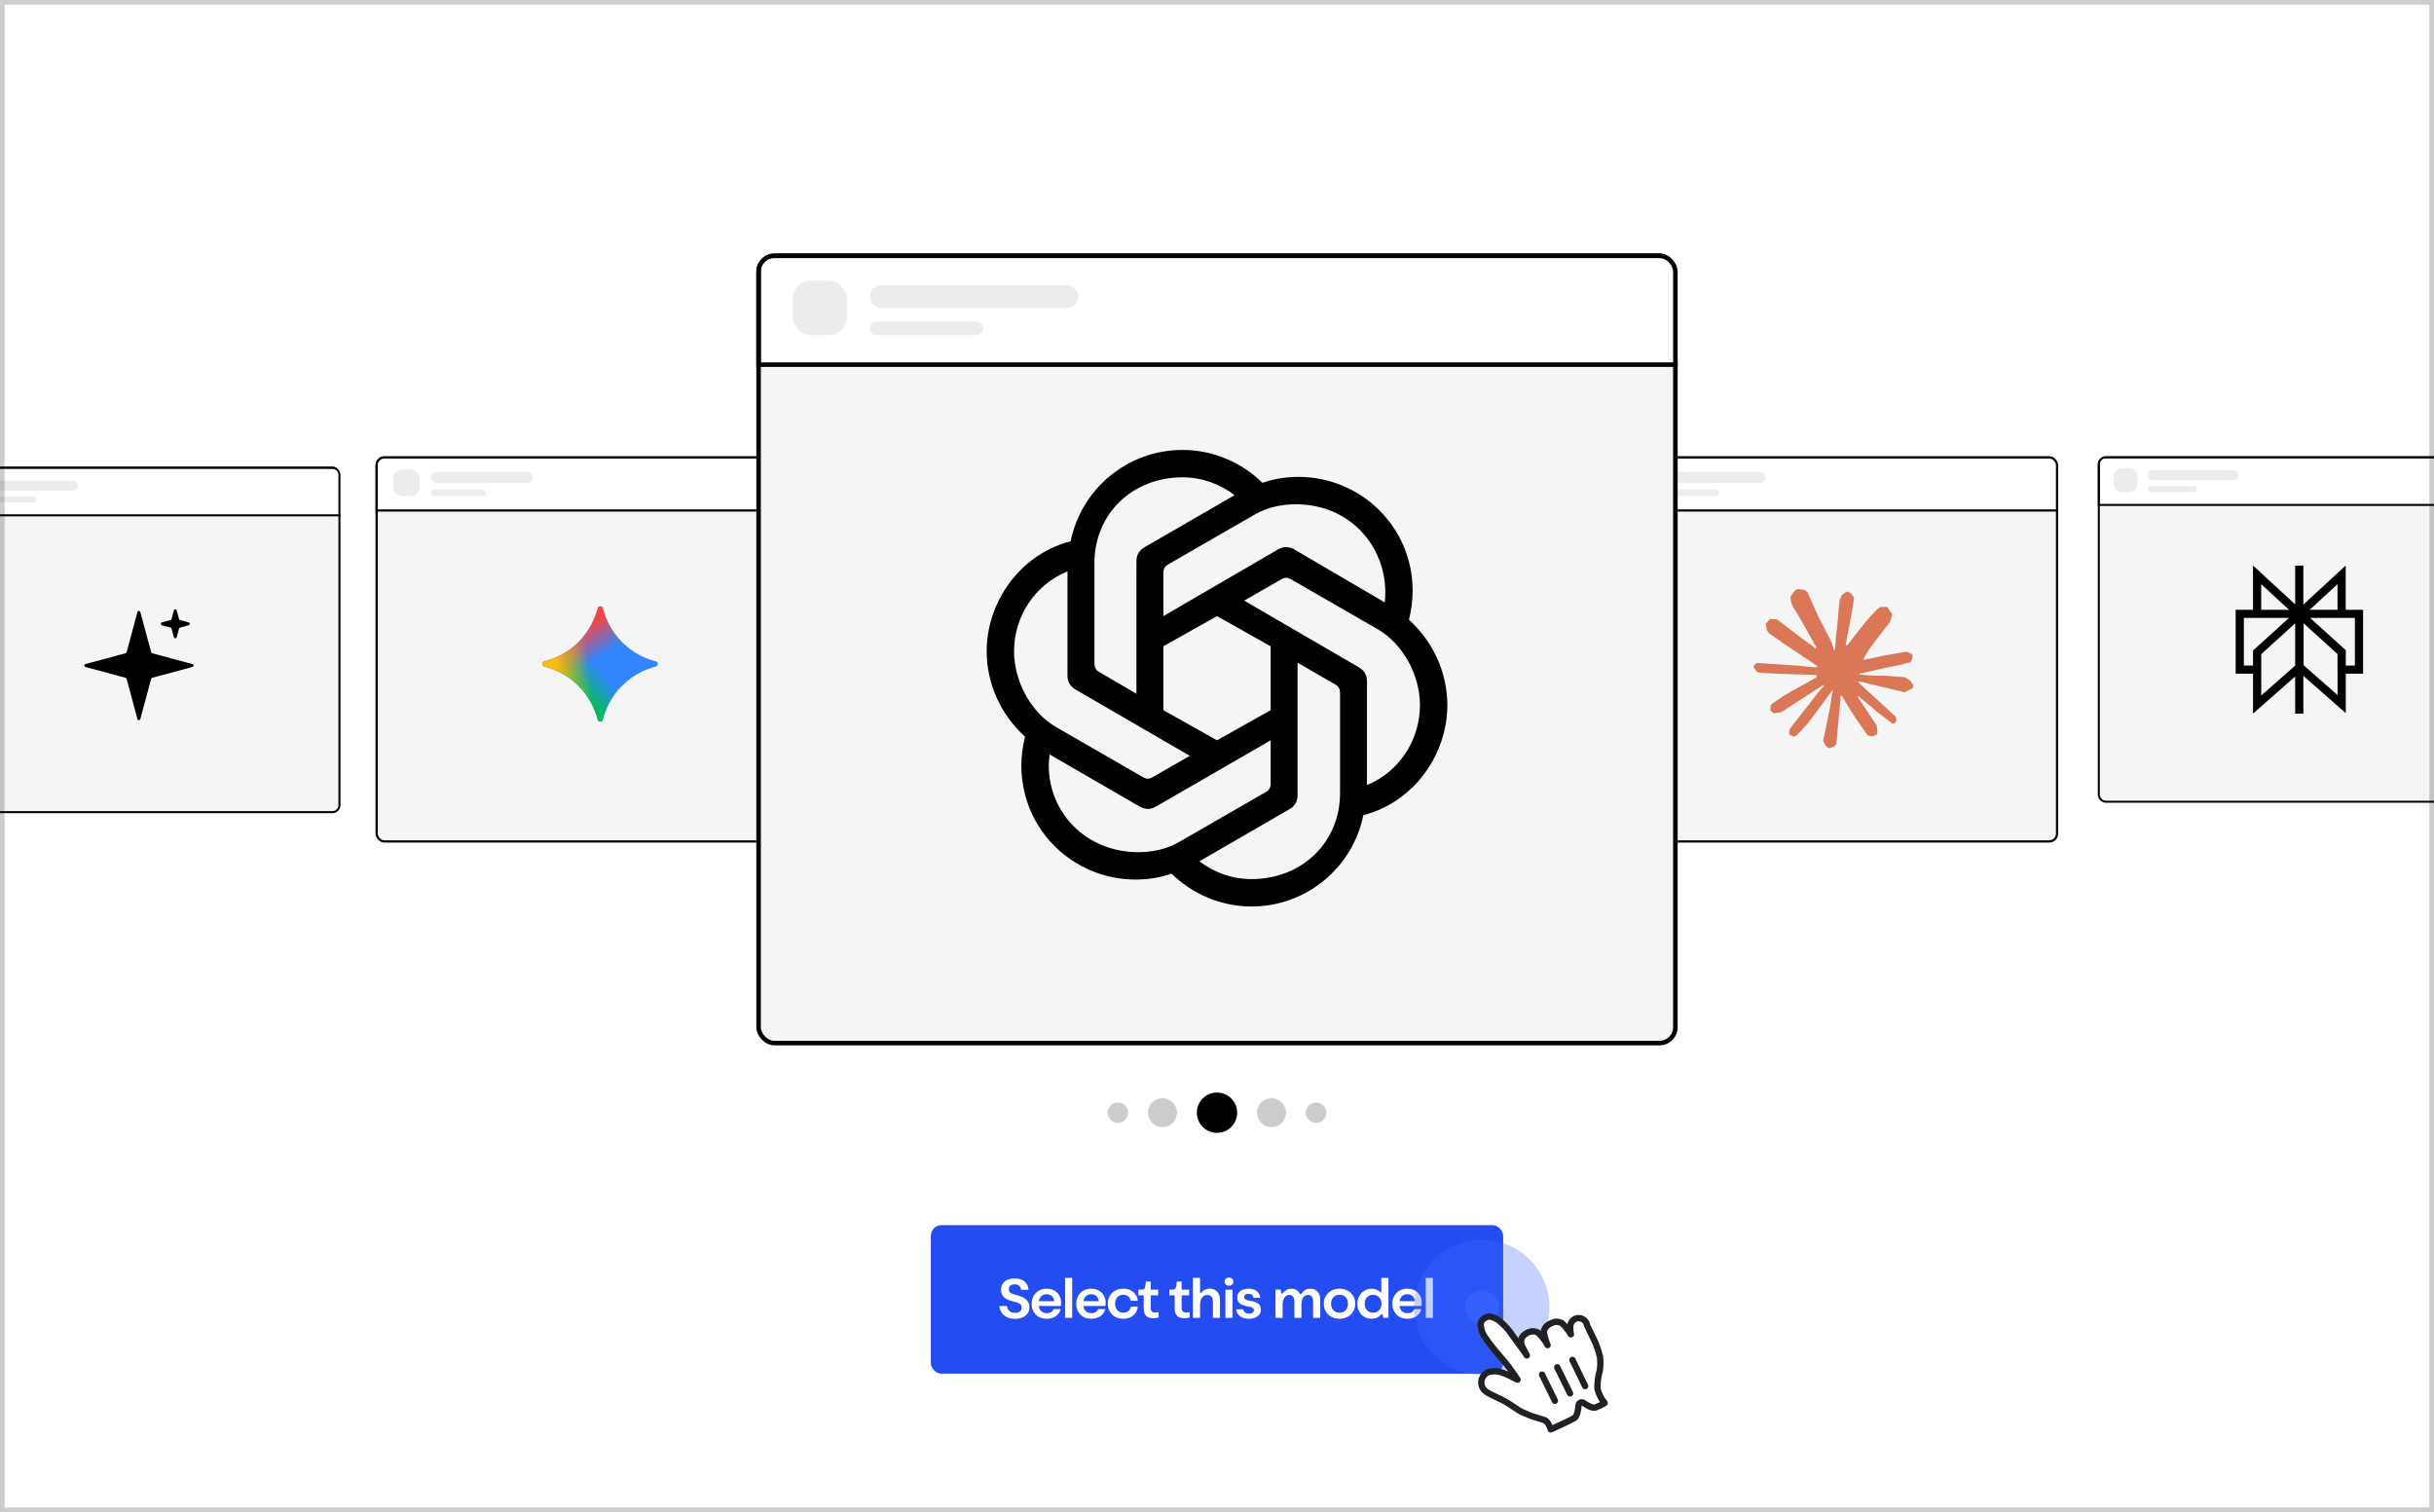
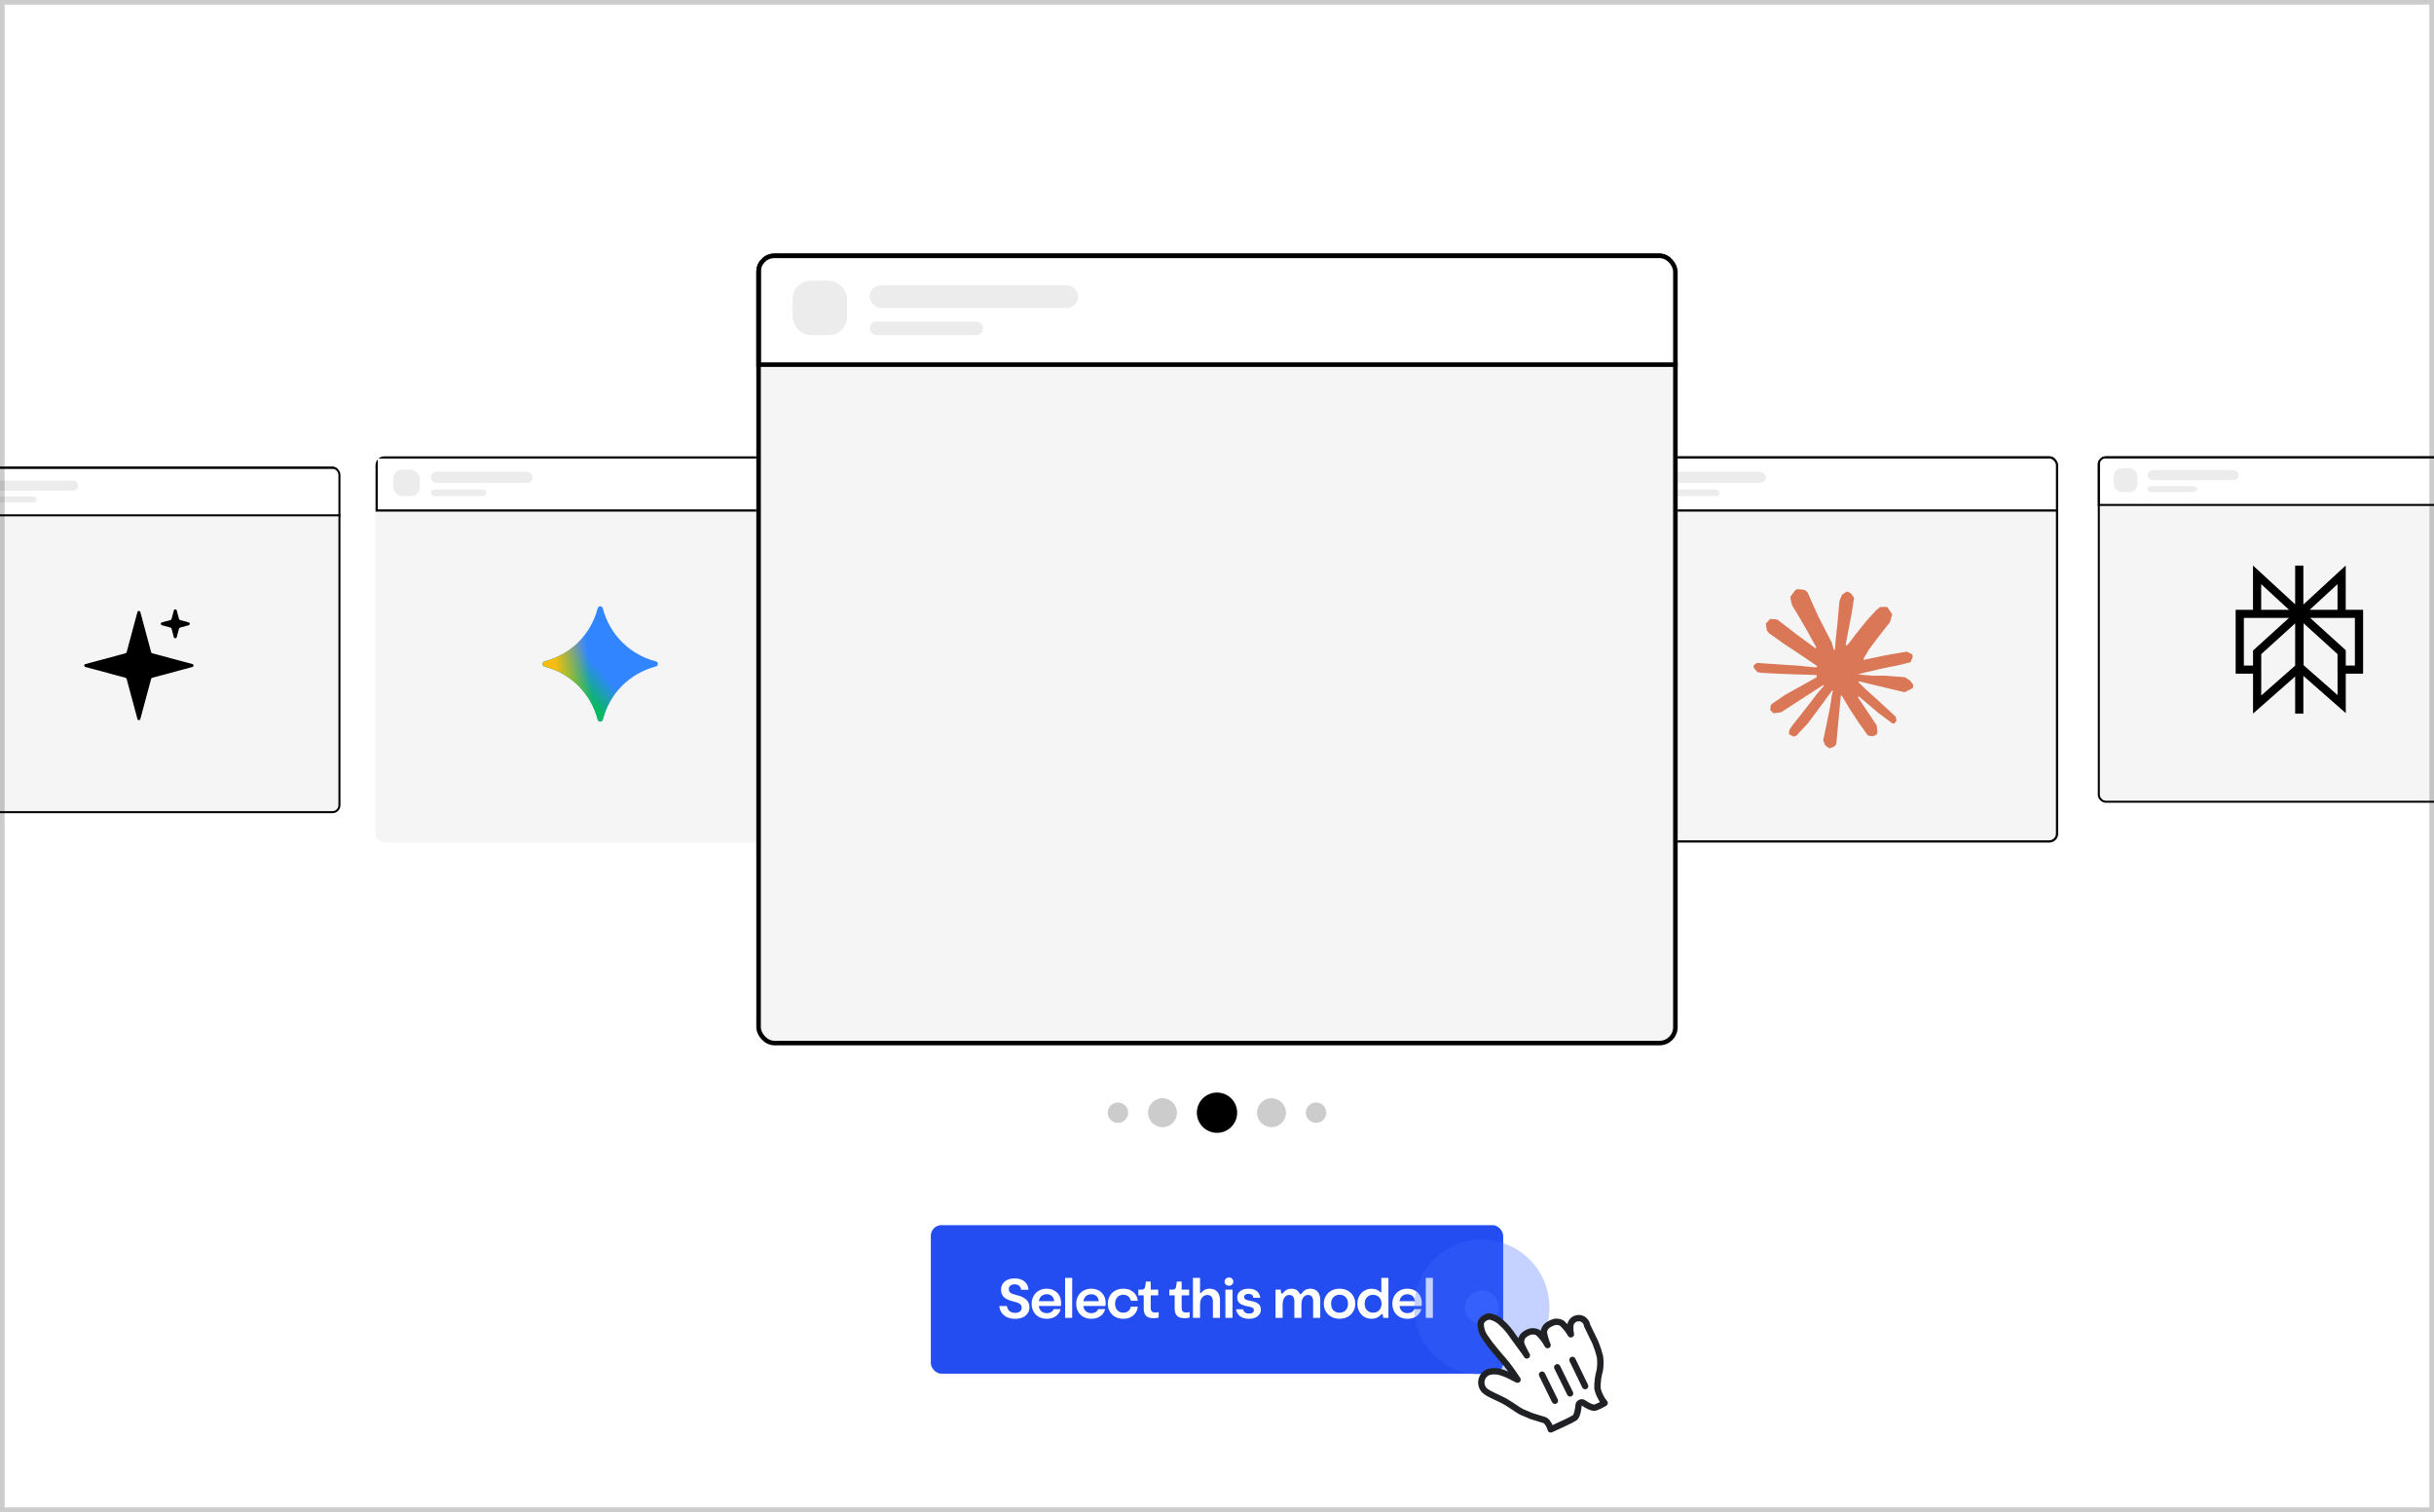
<svg xmlns="http://www.w3.org/2000/svg" width="528" height="328" viewBox="0 0 528 328" fill="none">
  <g clip-path="url(#clip0_1022_1838)">
    <rect width="528" height="328" fill="white" />
    <g clip-path="url(#clip1_1022_1838)">
      <rect x="348.98" y="98.99" width="97.488" height="83.779" rx="1.919" fill="#F5F5F5" />
      <rect x="349.22" y="99.23" width="134.333" height="11.514" fill="white" />
      <rect x="349.22" y="99.23" width="134.333" height="11.514" stroke="black" stroke-width="0.48" />
      <rect opacity="0.2" x="352.816" y="101.867" width="5.757" height="5.757" rx="1.919" fill="#3F3F42" fill-opacity="0.5" />
      <rect opacity="0.2" x="360.977" y="102.348" width="22.069" height="2.399" rx="1.199" fill="#3F3F42" fill-opacity="0.5" />
      <rect opacity="0.2" x="360.977" y="106.186" width="11.994" height="1.439" rx="0.72" fill="#3F3F42" fill-opacity="0.5" />
      <path d="M387.197 150.765L394.014 146.953L394.128 146.621L394.014 146.437H393.681L392.54 146.367L388.645 146.262L385.267 146.122L381.995 145.948L381.17 145.773L380.398 144.758L380.477 144.251L381.17 143.788L382.162 143.875L384.355 144.024L387.645 144.251L390.031 144.391L393.566 144.758H394.128L394.207 144.531L394.014 144.391L393.865 144.251L390.461 141.952L386.776 139.521L384.846 138.122L383.802 137.414L383.276 136.749L383.048 135.298L383.995 134.257L385.267 134.345L385.592 134.432L386.882 135.42L389.636 137.545L393.233 140.186L393.759 140.623L393.97 140.474L393.996 140.369L393.759 139.976L391.803 136.452L389.715 132.867L388.785 131.381L388.54 130.489C388.452 130.122 388.39 129.816 388.39 129.44L389.47 127.979L390.066 127.787L391.505 127.979L392.11 128.504L393.005 130.541L394.453 133.75L396.698 138.113L397.356 139.407L397.707 140.605L397.839 140.972H398.067V140.763L398.251 138.306L398.593 135.289L398.927 131.407L399.041 130.314L399.585 129.002L400.664 128.294L401.506 128.696L402.199 129.684L402.102 130.323L401.69 132.99L400.883 137.169L400.357 139.967H400.664L401.015 139.617L402.436 137.737L404.822 134.764L405.875 133.584L407.103 132.281L407.893 131.661H409.384L410.48 133.287L409.989 134.966L408.454 136.907L407.182 138.55L405.357 140.999L404.217 142.957L404.322 143.115L404.594 143.088L408.717 142.214L410.945 141.812L413.604 141.357L414.806 141.917L414.937 142.485L414.463 143.648L411.621 144.347L408.287 145.012L403.322 146.184L403.26 146.227L403.331 146.315L405.568 146.525L406.524 146.577H408.866L413.226 146.901L414.367 147.653L415.051 148.571L414.937 149.27L413.183 150.162L410.814 149.602L405.287 148.291L403.392 147.819H403.129V147.976L404.708 149.515L407.603 152.121L411.226 155.478L411.41 156.309L410.945 156.964L410.454 156.895L407.27 154.508L406.041 153.432L403.26 151.098H403.076V151.342L403.717 152.278L407.103 157.349L407.278 158.906L407.033 159.413L406.155 159.719L405.19 159.544L403.208 156.772L401.164 153.651L399.514 150.853L399.313 150.966L398.339 161.415L397.883 161.948L396.83 162.351L395.953 161.686L395.488 160.611L395.953 158.486L396.514 155.714L396.97 153.511L397.383 150.774L397.628 149.865L397.611 149.803L397.409 149.83L395.339 152.663L392.189 156.903L389.698 159.561L389.101 159.797L388.066 159.264L388.162 158.311L388.741 157.463L392.189 153.091L394.268 150.381L395.611 148.815L395.602 148.588H395.523L386.364 154.516L384.732 154.726L384.03 154.07L384.118 152.995L384.451 152.645L387.206 150.757L387.197 150.765Z" fill="#D97757" />
    </g>
    <rect x="349.22" y="99.23" width="97.008" height="83.299" rx="1.679" stroke="black" stroke-width="0.48" />
    <g clip-path="url(#clip2_1022_1838)">
      <rect x="455.074" y="98.99" width="87.441" height="75.144" rx="1.721" fill="#F5F5F5" />
      <path fill-rule="evenodd" clip-rule="evenodd" d="M488.735 122.674L497.881 131.101V131.099V122.693H499.662V131.139L508.849 122.674V132.282H512.621V146.141H508.861V154.697L499.662 146.615V154.79H497.881V146.748L488.745 154.795V146.141H484.973V132.282H488.735V122.674ZM496.539 134.041H486.753V144.383H488.743V141.12L496.539 134.041ZM490.525 141.901V150.871L497.881 144.392V135.22L490.525 141.901ZM499.713 144.306V135.211L507.071 141.893V146.141H507.08V150.779L499.713 144.306ZM508.861 144.383H510.841V134.041H501.128L508.861 141.047V144.383ZM507.069 132.282V126.719L501.031 132.282H507.069ZM496.553 132.282H490.515V126.719L496.553 132.282Z" fill="black" />
      <rect x="455.289" y="99.205" width="120.488" height="10.328" fill="white" />
      <rect x="455.289" y="99.205" width="120.488" height="10.328" stroke="black" stroke-width="0.43" />
      <rect opacity="0.2" x="458.52" y="101.57" width="5.164" height="5.164" rx="1.721" fill="#3F3F42" fill-opacity="0.5" />
      <rect opacity="0.2" x="465.836" y="102.002" width="19.794" height="2.152" rx="1.076" fill="#3F3F42" fill-opacity="0.5" />
      <rect opacity="0.2" x="465.836" y="105.443" width="10.758" height="1.291" rx="0.645" fill="#3F3F42" fill-opacity="0.5" />
    </g>
    <rect x="455.289" y="99.205" width="87.01" height="74.714" rx="1.506" stroke="black" stroke-width="0.43" />
    <g clip-path="url(#clip3_1022_1838)">
      <rect x="-13.594" y="101.246" width="87.441" height="75.144" rx="1.721" fill="#F5F5F5" />
      <rect x="-13.379" y="101.461" width="120.488" height="10.328" fill="white" />
      <rect x="-13.379" y="101.461" width="120.488" height="10.328" stroke="black" stroke-width="0.43" />
      <rect opacity="0.2" x="-2.832" y="104.26" width="19.794" height="2.152" rx="1.076" fill="#3F3F42" fill-opacity="0.5" />
      <rect opacity="0.2" x="-2.832" y="107.701" width="10.758" height="1.291" rx="0.645" fill="#3F3F42" fill-opacity="0.5" />
      <path d="M29.817 132.759C29.903 132.441 30.355 132.441 30.441 132.759L32.789 141.483C32.819 141.594 32.906 141.681 33.017 141.711L41.741 144.059C42.059 144.145 42.059 144.597 41.741 144.683L33.017 147.032C32.906 147.062 32.819 147.148 32.789 147.26L30.441 155.983C30.355 156.302 29.903 156.302 29.817 155.983L27.468 147.26C27.439 147.148 27.352 147.062 27.241 147.032L18.517 144.683C18.199 144.597 18.199 144.145 18.517 144.059L27.241 141.711C27.352 141.681 27.439 141.594 27.468 141.483L29.817 132.759Z" fill="black" />
      <path d="M37.713 132.418C37.798 132.099 38.251 132.099 38.336 132.418L38.837 134.279C38.867 134.39 38.954 134.477 39.065 134.507L40.926 135.008C41.245 135.093 41.245 135.545 40.926 135.631L39.065 136.132C38.954 136.162 38.867 136.249 38.837 136.36L38.336 138.221C38.251 138.54 37.798 138.54 37.713 138.221L37.212 136.36C37.182 136.249 37.095 136.162 36.984 136.132L35.123 135.631C34.804 135.545 34.804 135.093 35.123 135.008L36.984 134.507C37.095 134.477 37.182 134.39 37.212 134.279L37.713 132.418Z" fill="black" />
    </g>
    <rect x="-13.379" y="101.461" width="87.01" height="74.714" rx="1.506" stroke="black" stroke-width="0.43" />
    <g clip-path="url(#clip4_1022_1838)">
      <rect x="81.465" y="98.99" width="97.488" height="83.779" rx="1.919" fill="#F5F5F5" />
      <rect x="81.705" y="99.23" width="134.333" height="11.514" fill="white" />
      <rect x="81.705" y="99.23" width="134.333" height="11.514" stroke="black" stroke-width="0.48" />
      <rect opacity="0.2" x="85.301" y="101.867" width="5.757" height="5.757" rx="1.919" fill="#3F3F42" fill-opacity="0.5" />
      <rect opacity="0.2" x="93.461" y="102.348" width="22.069" height="2.399" rx="1.199" fill="#3F3F42" fill-opacity="0.5" />
      <rect opacity="0.2" x="93.461" y="106.186" width="11.994" height="1.439" rx="0.72" fill="#3F3F42" fill-opacity="0.5" />
      <path d="M140.005 142.702C138.116 141.898 136.399 140.74 134.946 139.29C132.922 137.262 131.478 134.729 130.764 131.954C130.733 131.831 130.661 131.722 130.561 131.644C130.461 131.566 130.337 131.523 130.21 131.523C130.083 131.523 129.959 131.566 129.859 131.644C129.759 131.722 129.687 131.831 129.656 131.954C128.94 134.729 127.496 137.261 125.473 139.29C124.02 140.739 122.302 141.897 120.414 142.702C119.675 143.02 118.915 143.276 118.138 143.472C118.014 143.503 117.903 143.574 117.825 143.675C117.746 143.775 117.703 143.899 117.703 144.027C117.703 144.154 117.746 144.278 117.825 144.379C117.903 144.479 118.014 144.551 118.138 144.581C118.915 144.777 119.673 145.032 120.414 145.351C122.302 146.155 124.02 147.313 125.473 148.763C127.497 150.791 128.942 153.324 129.656 156.099C129.686 156.223 129.757 156.333 129.858 156.412C129.958 156.491 130.082 156.534 130.21 156.534C130.338 156.534 130.462 156.491 130.562 156.412C130.663 156.333 130.734 156.223 130.764 156.099C130.96 155.32 131.216 154.563 131.534 153.822C132.338 151.933 133.496 150.216 134.946 148.763C136.974 146.739 139.507 145.295 142.282 144.581C142.406 144.55 142.515 144.478 142.593 144.378C142.671 144.277 142.713 144.154 142.713 144.027C142.713 143.9 142.671 143.776 142.593 143.676C142.515 143.575 142.406 143.504 142.282 143.472C141.504 143.277 140.742 143.019 140.005 142.702Z" fill="#3186FF" />
      <path d="M140.005 142.702C138.116 141.898 136.399 140.74 134.946 139.29C132.922 137.262 131.478 134.729 130.764 131.954C130.733 131.831 130.661 131.722 130.561 131.644C130.461 131.566 130.337 131.523 130.21 131.523C130.083 131.523 129.959 131.566 129.859 131.644C129.759 131.722 129.687 131.831 129.656 131.954C128.94 134.729 127.496 137.261 125.473 139.29C124.02 140.739 122.302 141.897 120.414 142.702C119.675 143.02 118.915 143.276 118.138 143.472C118.014 143.503 117.903 143.574 117.825 143.675C117.746 143.775 117.703 143.899 117.703 144.027C117.703 144.154 117.746 144.278 117.825 144.379C117.903 144.479 118.014 144.551 118.138 144.581C118.915 144.777 119.673 145.032 120.414 145.351C122.302 146.155 124.02 147.313 125.473 148.763C127.497 150.791 128.942 153.324 129.656 156.099C129.686 156.223 129.757 156.333 129.858 156.412C129.958 156.491 130.082 156.534 130.21 156.534C130.338 156.534 130.462 156.491 130.562 156.412C130.663 156.333 130.734 156.223 130.764 156.099C130.96 155.32 131.216 154.563 131.534 153.822C132.338 151.933 133.496 150.216 134.946 148.763C136.974 146.739 139.507 145.295 142.282 144.581C142.406 144.55 142.515 144.478 142.593 144.378C142.671 144.277 142.713 144.154 142.713 144.027C142.713 143.9 142.671 143.776 142.593 143.676C142.515 143.575 142.406 143.504 142.282 143.472C141.504 143.277 140.742 143.019 140.005 142.702Z" fill="url(#paint0_linear_1022_1838)" />
-       <path d="M140.005 142.702C138.116 141.898 136.399 140.74 134.946 139.29C132.922 137.262 131.478 134.729 130.764 131.954C130.733 131.831 130.661 131.722 130.561 131.644C130.461 131.566 130.337 131.523 130.21 131.523C130.083 131.523 129.959 131.566 129.859 131.644C129.759 131.722 129.687 131.831 129.656 131.954C128.94 134.729 127.496 137.261 125.473 139.29C124.02 140.739 122.302 141.897 120.414 142.702C119.675 143.02 118.915 143.276 118.138 143.472C118.014 143.503 117.903 143.574 117.825 143.675C117.746 143.775 117.703 143.899 117.703 144.027C117.703 144.154 117.746 144.278 117.825 144.379C117.903 144.479 118.014 144.551 118.138 144.581C118.915 144.777 119.673 145.032 120.414 145.351C122.302 146.155 124.02 147.313 125.473 148.763C127.497 150.791 128.942 153.324 129.656 156.099C129.686 156.223 129.757 156.333 129.858 156.412C129.958 156.491 130.082 156.534 130.21 156.534C130.338 156.534 130.462 156.491 130.562 156.412C130.663 156.333 130.734 156.223 130.764 156.099C130.96 155.32 131.216 154.563 131.534 153.822C132.338 151.933 133.496 150.216 134.946 148.763C136.974 146.739 139.507 145.295 142.282 144.581C142.406 144.55 142.515 144.478 142.593 144.378C142.671 144.277 142.713 144.154 142.713 144.027C142.713 143.9 142.671 143.776 142.593 143.676C142.515 143.575 142.406 143.504 142.282 143.472C141.504 143.277 140.742 143.019 140.005 142.702Z" fill="url(#paint1_linear_1022_1838)" />
      <path d="M140.005 142.702C138.116 141.898 136.399 140.74 134.946 139.29C132.922 137.262 131.478 134.729 130.764 131.954C130.733 131.831 130.661 131.722 130.561 131.644C130.461 131.566 130.337 131.523 130.21 131.523C130.083 131.523 129.959 131.566 129.859 131.644C129.759 131.722 129.687 131.831 129.656 131.954C128.94 134.729 127.496 137.261 125.473 139.29C124.02 140.739 122.302 141.897 120.414 142.702C119.675 143.02 118.915 143.276 118.138 143.472C118.014 143.503 117.903 143.574 117.825 143.675C117.746 143.775 117.703 143.899 117.703 144.027C117.703 144.154 117.746 144.278 117.825 144.379C117.903 144.479 118.014 144.551 118.138 144.581C118.915 144.777 119.673 145.032 120.414 145.351C122.302 146.155 124.02 147.313 125.473 148.763C127.497 150.791 128.942 153.324 129.656 156.099C129.686 156.223 129.757 156.333 129.858 156.412C129.958 156.491 130.082 156.534 130.21 156.534C130.338 156.534 130.462 156.491 130.562 156.412C130.663 156.333 130.734 156.223 130.764 156.099C130.96 155.32 131.216 154.563 131.534 153.822C132.338 151.933 133.496 150.216 134.946 148.763C136.974 146.739 139.507 145.295 142.282 144.581C142.406 144.55 142.515 144.478 142.593 144.378C142.671 144.277 142.713 144.154 142.713 144.027C142.713 143.9 142.671 143.776 142.593 143.676C142.515 143.575 142.406 143.504 142.282 143.472C141.504 143.277 140.742 143.019 140.005 142.702Z" fill="url(#paint2_linear_1022_1838)" />
    </g>
-     <rect x="81.705" y="99.23" width="97.008" height="83.299" rx="1.679" stroke="black" stroke-width="0.48" />
    <circle opacity="0.2" cx="242.509" cy="241.372" r="2.216" fill="black" />
    <circle opacity="0.2" cx="252.179" cy="241.373" r="3.14" fill="black" />
    <circle cx="264.001" cy="241.372" r="4.372" fill="black" />
    <circle opacity="0.2" cx="275.824" cy="241.373" r="3.14" fill="black" />
    <circle opacity="0.2" cx="285.493" cy="241.372" r="2.216" fill="black" />
    <rect x="201.54" y="265.384" width="124.924" height="32.993" rx="2.685" fill="#234DF0" />
    <rect x="201.54" y="265.384" width="124.924" height="32.993" rx="2.685" stroke="white" stroke-width="0.767" />
    <path d="M220.205 286.091C219.545 286.091 218.966 285.975 218.466 285.743C217.967 285.511 217.573 285.186 217.285 284.766C216.998 284.346 216.83 283.863 216.782 283.315H218.424C218.472 283.631 218.572 283.901 218.724 284.125C218.88 284.344 219.084 284.512 219.335 284.628C219.591 284.744 219.889 284.802 220.229 284.802C220.508 284.802 220.754 284.758 220.966 284.67C221.178 284.578 221.341 284.45 221.457 284.286C221.573 284.119 221.631 283.925 221.631 283.705C221.631 283.457 221.579 283.253 221.475 283.093C221.371 282.934 221.2 282.798 220.96 282.686C220.724 282.57 220.392 282.462 219.965 282.362C219.293 282.206 218.752 282.014 218.34 281.787C217.933 281.555 217.633 281.275 217.441 280.947C217.253 280.616 217.159 280.218 217.159 279.755C217.159 279.271 217.279 278.845 217.519 278.478C217.763 278.11 218.106 277.826 218.55 277.627C218.998 277.427 219.519 277.327 220.115 277.327C220.694 277.327 221.2 277.423 221.631 277.615C222.067 277.806 222.41 278.086 222.662 278.454C222.914 278.821 223.066 279.265 223.118 279.785H221.511C221.479 279.529 221.405 279.315 221.29 279.143C221.174 278.967 221.018 278.833 220.822 278.742C220.63 278.65 220.398 278.604 220.127 278.604C219.859 278.604 219.627 278.646 219.431 278.73C219.239 278.813 219.092 278.933 218.988 279.089C218.888 279.245 218.838 279.429 218.838 279.641C218.838 279.852 218.882 280.034 218.97 280.186C219.058 280.334 219.201 280.462 219.401 280.57C219.601 280.678 219.875 280.772 220.223 280.852C220.942 281.015 221.527 281.221 221.979 281.469C222.43 281.713 222.764 282.008 222.98 282.356C223.2 282.7 223.31 283.109 223.31 283.585C223.31 284.093 223.18 284.536 222.92 284.916C222.66 285.291 222.297 285.581 221.829 285.785C221.361 285.989 220.82 286.091 220.205 286.091ZM227.05 286.079C226.415 286.079 225.851 285.943 225.36 285.671C224.868 285.395 224.485 285.012 224.209 284.52C223.933 284.025 223.795 283.455 223.795 282.812C223.795 282.172 223.937 281.607 224.221 281.115C224.505 280.62 224.892 280.236 225.384 279.964C225.875 279.689 226.423 279.551 227.026 279.551C227.654 279.551 228.205 279.681 228.681 279.94C229.156 280.2 229.524 280.564 229.784 281.031C230.048 281.499 230.179 282.034 230.179 282.638C230.179 282.706 230.177 282.774 230.173 282.842C230.173 282.91 230.171 282.98 230.167 283.052C230.163 283.099 230.157 283.145 230.149 283.189C230.145 283.229 230.141 283.265 230.137 283.297H225.042V282.26H228.885L228.687 282.344C228.683 282.028 228.611 281.751 228.471 281.511C228.335 281.267 228.143 281.079 227.896 280.947C227.652 280.816 227.37 280.75 227.05 280.75C226.727 280.75 226.439 280.82 226.187 280.959C225.939 281.095 225.742 281.287 225.594 281.535C225.45 281.779 225.368 282.06 225.348 282.38V283.141C225.348 283.481 225.42 283.781 225.564 284.041C225.708 284.3 225.907 284.502 226.163 284.646C226.423 284.79 226.723 284.862 227.062 284.862C227.314 284.862 227.542 284.826 227.746 284.754C227.95 284.682 228.121 284.58 228.261 284.448C228.401 284.316 228.499 284.158 228.555 283.975H230.072C229.972 284.402 229.784 284.774 229.508 285.09C229.232 285.405 228.885 285.649 228.465 285.821C228.045 285.993 227.574 286.079 227.05 286.079ZM231.049 285.881V277.213H232.589V285.881H231.049ZM236.714 286.079C236.078 286.079 235.515 285.943 235.023 285.671C234.532 285.395 234.148 285.012 233.872 284.52C233.597 284.025 233.459 283.455 233.459 282.812C233.459 282.172 233.601 281.607 233.884 281.115C234.168 280.62 234.556 280.236 235.047 279.964C235.539 279.689 236.086 279.551 236.69 279.551C237.317 279.551 237.869 279.681 238.344 279.94C238.82 280.2 239.188 280.564 239.447 281.031C239.711 281.499 239.843 282.034 239.843 282.638C239.843 282.706 239.841 282.774 239.837 282.842C239.837 282.91 239.835 282.98 239.831 283.052C239.827 283.099 239.821 283.145 239.813 283.189C239.809 283.229 239.805 283.265 239.801 283.297H234.706V282.26H238.548L238.35 282.344C238.346 282.028 238.274 281.751 238.134 281.511C237.999 281.267 237.807 281.079 237.559 280.947C237.315 280.816 237.034 280.75 236.714 280.75C236.39 280.75 236.102 280.82 235.851 280.959C235.603 281.095 235.405 281.287 235.257 281.535C235.113 281.779 235.031 282.06 235.011 282.38V283.141C235.011 283.481 235.083 283.781 235.227 284.041C235.371 284.3 235.571 284.502 235.827 284.646C236.086 284.79 236.386 284.862 236.726 284.862C236.978 284.862 237.205 284.826 237.409 284.754C237.613 284.682 237.785 284.58 237.925 284.448C238.065 284.316 238.162 284.158 238.218 283.975H239.735C239.635 284.402 239.447 284.774 239.172 285.09C238.896 285.405 238.548 285.649 238.128 285.821C237.709 285.993 237.237 286.079 236.714 286.079ZM243.662 286.079C243.01 286.079 242.431 285.941 241.923 285.665C241.42 285.385 241.026 284.998 240.742 284.502C240.459 284.007 240.317 283.445 240.317 282.818C240.317 282.186 240.459 281.623 240.742 281.127C241.026 280.632 241.42 280.246 241.923 279.97C242.431 279.691 243.01 279.551 243.662 279.551C244.305 279.551 244.856 279.677 245.316 279.928C245.78 280.176 246.135 280.5 246.383 280.9C246.635 281.299 246.779 281.725 246.815 282.176H245.298C245.25 281.909 245.154 281.677 245.01 281.481C244.866 281.285 244.681 281.135 244.453 281.031C244.225 280.923 243.969 280.87 243.686 280.87C243.33 280.87 243.014 280.951 242.738 281.115C242.467 281.279 242.257 281.509 242.109 281.805C241.961 282.096 241.887 282.434 241.887 282.818C241.887 283.197 241.961 283.535 242.109 283.831C242.257 284.127 242.467 284.356 242.738 284.52C243.014 284.68 243.33 284.76 243.686 284.76C243.969 284.76 244.225 284.708 244.453 284.604C244.681 284.496 244.866 284.344 245.01 284.148C245.154 283.953 245.25 283.721 245.298 283.453H246.815C246.779 283.905 246.635 284.33 246.383 284.73C246.135 285.13 245.78 285.455 245.316 285.707C244.856 285.955 244.305 286.079 243.662 286.079ZM250.268 285.959C249.776 285.959 249.37 285.885 249.051 285.737C248.735 285.585 248.497 285.349 248.337 285.03C248.182 284.706 248.104 284.286 248.104 283.771V281.001H246.935V279.749H247.624C247.848 279.749 248.018 279.711 248.134 279.635C248.25 279.555 248.333 279.423 248.385 279.239C248.421 279.091 248.457 278.899 248.493 278.664C248.529 278.428 248.555 278.21 248.571 278.01H249.62V279.749H251.245V281.001H249.62V283.633C249.62 283.897 249.652 284.109 249.716 284.268C249.784 284.428 249.89 284.544 250.034 284.616C250.182 284.688 250.376 284.724 250.615 284.724C250.735 284.724 250.853 284.716 250.969 284.7C251.089 284.684 251.215 284.662 251.347 284.634V285.803C251.227 285.847 251.063 285.883 250.855 285.911C250.651 285.943 250.455 285.959 250.268 285.959ZM256.982 285.959C256.49 285.959 256.085 285.885 255.765 285.737C255.449 285.585 255.211 285.349 255.052 285.03C254.896 284.706 254.818 284.286 254.818 283.771V281.001H253.649V279.749H254.338C254.562 279.749 254.732 279.711 254.848 279.635C254.964 279.555 255.048 279.423 255.1 279.239C255.136 279.091 255.172 278.899 255.207 278.664C255.243 278.428 255.269 278.21 255.285 278.01H256.334V279.749H257.959V281.001H256.334V283.633C256.334 283.897 256.366 284.109 256.43 284.268C256.498 284.428 256.604 284.544 256.748 284.616C256.896 284.688 257.09 284.724 257.329 284.724C257.449 284.724 257.567 284.716 257.683 284.7C257.803 284.684 257.929 284.662 258.061 284.634V285.803C257.941 285.847 257.777 285.883 257.569 285.911C257.365 285.943 257.17 285.959 256.982 285.959ZM258.78 285.881V277.213H260.321V280.336C260.321 280.4 260.329 280.448 260.345 280.48C260.365 280.508 260.393 280.522 260.429 280.522C260.461 280.522 260.489 280.514 260.513 280.498C260.537 280.478 260.573 280.438 260.621 280.378C260.84 280.106 261.096 279.9 261.388 279.761C261.68 279.621 262.023 279.551 262.419 279.551C262.879 279.551 263.276 279.651 263.612 279.85C263.948 280.046 264.203 280.334 264.379 280.714C264.559 281.093 264.649 281.549 264.649 282.08V285.881H263.114V282.326C263.114 282.022 263.068 281.767 262.976 281.559C262.885 281.347 262.751 281.187 262.575 281.079C262.403 280.967 262.191 280.912 261.939 280.912C261.688 280.912 261.462 280.961 261.262 281.061C261.062 281.157 260.892 281.297 260.753 281.481C260.601 281.681 260.491 281.919 260.423 282.194C260.355 282.466 260.321 282.772 260.321 283.111V285.881H258.78ZM265.824 285.881V279.749H267.365V285.881H265.824ZM266.597 278.909C266.417 278.909 266.254 278.871 266.106 278.795C265.962 278.716 265.85 278.608 265.77 278.472C265.69 278.336 265.65 278.184 265.65 278.016C265.65 277.844 265.69 277.693 265.77 277.561C265.85 277.425 265.962 277.319 266.106 277.243C266.254 277.163 266.417 277.123 266.597 277.123C266.777 277.123 266.939 277.163 267.083 277.243C267.227 277.319 267.339 277.425 267.419 277.561C267.502 277.693 267.544 277.844 267.544 278.016C267.544 278.184 267.502 278.336 267.419 278.472C267.339 278.608 267.227 278.716 267.083 278.795C266.939 278.871 266.777 278.909 266.597 278.909ZM270.955 286.079C270.424 286.079 269.958 285.997 269.559 285.833C269.159 285.669 268.839 285.433 268.6 285.126C268.36 284.818 268.208 284.45 268.144 284.023H269.673C269.705 284.218 269.775 284.386 269.882 284.526C269.99 284.662 270.134 284.768 270.314 284.844C270.498 284.916 270.716 284.952 270.967 284.952C271.179 284.952 271.363 284.924 271.519 284.868C271.675 284.808 271.795 284.726 271.879 284.622C271.963 284.514 272.004 284.388 272.004 284.244C272.004 284.085 271.969 283.955 271.897 283.855C271.825 283.755 271.701 283.669 271.525 283.597C271.349 283.525 271.099 283.461 270.776 283.405C270.192 283.301 269.727 283.169 269.379 283.01C269.035 282.846 268.784 282.638 268.624 282.386C268.468 282.13 268.39 281.811 268.39 281.427C268.39 281.055 268.492 280.728 268.696 280.444C268.899 280.16 269.185 279.94 269.553 279.785C269.924 279.629 270.352 279.551 270.836 279.551C271.591 279.551 272.184 279.721 272.616 280.06C273.048 280.4 273.305 280.892 273.389 281.535H271.903C271.855 281.239 271.745 281.021 271.573 280.882C271.405 280.742 271.163 280.672 270.848 280.672C270.652 280.672 270.482 280.7 270.338 280.756C270.194 280.808 270.082 280.884 270.002 280.983C269.922 281.083 269.882 281.201 269.882 281.337C269.882 281.493 269.92 281.621 269.996 281.721C270.072 281.821 270.196 281.905 270.368 281.973C270.54 282.04 270.78 282.1 271.087 282.152C271.687 282.252 272.16 282.384 272.508 282.548C272.86 282.708 273.113 282.916 273.269 283.171C273.429 283.427 273.509 283.753 273.509 284.148C273.509 284.52 273.401 284.854 273.185 285.15C272.97 285.441 272.668 285.669 272.28 285.833C271.897 285.997 271.455 286.079 270.955 286.079ZM276.693 285.881V279.749H277.82C277.828 279.845 277.838 279.946 277.85 280.054C277.861 280.158 277.875 280.258 277.891 280.354C277.911 280.45 277.937 280.52 277.969 280.564C278.001 280.604 278.043 280.624 278.095 280.624C278.135 280.624 278.167 280.616 278.191 280.6C278.219 280.58 278.261 280.538 278.317 280.474C278.561 280.162 278.831 279.93 279.126 279.779C279.422 279.627 279.758 279.551 280.133 279.551C280.417 279.551 280.667 279.587 280.883 279.659C281.102 279.727 281.294 279.833 281.458 279.976C281.622 280.116 281.764 280.296 281.884 280.516C281.932 280.604 281.972 280.664 282.004 280.696C282.04 280.724 282.08 280.738 282.124 280.738C282.167 280.738 282.207 280.724 282.243 280.696C282.283 280.668 282.333 280.614 282.393 280.534C282.649 280.19 282.925 279.94 283.22 279.785C283.516 279.629 283.862 279.551 284.258 279.551C284.701 279.551 285.083 279.651 285.402 279.85C285.726 280.046 285.972 280.332 286.14 280.708C286.312 281.079 286.398 281.521 286.398 282.032V285.881H284.857V282.284C284.857 281.996 284.815 281.749 284.731 281.541C284.651 281.333 284.529 281.175 284.365 281.067C284.206 280.959 284.01 280.906 283.778 280.906C283.546 280.906 283.338 280.957 283.155 281.061C282.975 281.161 282.817 281.311 282.681 281.511C282.557 281.695 282.465 281.919 282.405 282.182C282.345 282.442 282.315 282.74 282.315 283.075V285.881H280.781V282.284C280.781 281.992 280.739 281.745 280.655 281.541C280.575 281.333 280.453 281.175 280.289 281.067C280.125 280.959 279.928 280.906 279.696 280.906C279.464 280.906 279.258 280.957 279.078 281.061C278.899 281.161 278.741 281.311 278.605 281.511C278.473 281.711 278.377 281.943 278.317 282.206C278.261 282.466 278.233 282.756 278.233 283.075V285.881H276.693ZM290.582 286.079C289.93 286.079 289.345 285.939 288.825 285.659C288.31 285.379 287.904 284.992 287.609 284.496C287.317 284.001 287.171 283.441 287.171 282.818C287.171 282.194 287.317 281.635 287.609 281.139C287.904 280.64 288.31 280.25 288.825 279.97C289.345 279.691 289.93 279.551 290.582 279.551C291.233 279.551 291.819 279.691 292.338 279.97C292.858 280.25 293.263 280.64 293.555 281.139C293.847 281.635 293.993 282.194 293.993 282.818C293.993 283.441 293.847 284.001 293.555 284.496C293.263 284.992 292.858 285.379 292.338 285.659C291.819 285.939 291.233 286.079 290.582 286.079ZM290.582 284.76C290.946 284.76 291.267 284.678 291.547 284.514C291.827 284.35 292.042 284.123 292.194 283.831C292.346 283.535 292.422 283.197 292.422 282.818C292.422 282.434 292.346 282.096 292.194 281.805C292.042 281.509 291.827 281.279 291.547 281.115C291.267 280.951 290.946 280.87 290.582 280.87C290.218 280.87 289.896 280.951 289.617 281.115C289.341 281.279 289.125 281.509 288.969 281.805C288.817 282.096 288.742 282.434 288.742 282.818C288.742 283.197 288.817 283.535 288.969 283.831C289.125 284.123 289.341 284.35 289.617 284.514C289.896 284.678 290.218 284.76 290.582 284.76ZM297.518 286.079C296.934 286.079 296.409 285.939 295.941 285.659C295.478 285.375 295.112 284.986 294.844 284.49C294.58 283.995 294.448 283.437 294.448 282.818C294.448 282.202 294.582 281.647 294.85 281.151C295.122 280.656 295.493 280.268 295.965 279.988C296.441 279.705 296.972 279.563 297.56 279.563C297.939 279.563 298.285 279.625 298.597 279.749C298.908 279.872 299.17 280.042 299.382 280.258C299.422 280.294 299.45 280.318 299.466 280.33C299.486 280.338 299.51 280.342 299.538 280.342C299.578 280.342 299.606 280.328 299.622 280.3C299.642 280.268 299.652 280.222 299.652 280.162V277.213H301.186V285.881H300.047C300.043 285.789 300.035 285.689 300.023 285.581C300.011 285.473 299.997 285.373 299.981 285.281C299.961 285.197 299.937 285.14 299.909 285.108C299.885 285.072 299.847 285.054 299.795 285.054C299.756 285.054 299.72 285.066 299.688 285.09C299.656 285.11 299.612 285.15 299.556 285.209C299.3 285.493 299.002 285.709 298.663 285.857C298.327 286.005 297.945 286.079 297.518 286.079ZM297.847 284.76C298.107 284.76 298.343 284.72 298.555 284.64C298.766 284.556 298.956 284.434 299.124 284.274C299.304 284.103 299.444 283.893 299.544 283.645C299.644 283.393 299.694 283.117 299.694 282.818C299.694 282.518 299.644 282.244 299.544 281.996C299.444 281.749 299.304 281.539 299.124 281.367C298.956 281.207 298.766 281.087 298.555 281.007C298.343 280.923 298.107 280.882 297.847 280.882C297.496 280.882 297.18 280.963 296.9 281.127C296.624 281.287 296.411 281.515 296.259 281.811C296.107 282.102 296.031 282.438 296.031 282.818C296.031 283.197 296.107 283.535 296.259 283.831C296.411 284.123 296.624 284.35 296.9 284.514C297.18 284.678 297.496 284.76 297.847 284.76ZM305.293 286.079C304.657 286.079 304.094 285.943 303.602 285.671C303.111 285.395 302.727 285.012 302.451 284.52C302.175 284.025 302.038 283.455 302.038 282.812C302.038 282.172 302.179 281.607 302.463 281.115C302.747 280.62 303.135 280.236 303.626 279.964C304.118 279.689 304.665 279.551 305.269 279.551C305.896 279.551 306.447 279.681 306.923 279.94C307.399 280.2 307.766 280.564 308.026 281.031C308.29 281.499 308.422 282.034 308.422 282.638C308.422 282.706 308.42 282.774 308.416 282.842C308.416 282.91 308.414 282.98 308.41 283.052C308.406 283.099 308.4 283.145 308.392 283.189C308.388 283.229 308.384 283.265 308.38 283.297H303.284V282.26H307.127L306.929 282.344C306.925 282.028 306.853 281.751 306.713 281.511C306.577 281.267 306.386 281.079 306.138 280.947C305.894 280.816 305.612 280.75 305.293 280.75C304.969 280.75 304.681 280.82 304.429 280.959C304.182 281.095 303.984 281.287 303.836 281.535C303.692 281.779 303.61 282.06 303.59 282.38V283.141C303.59 283.481 303.662 283.781 303.806 284.041C303.95 284.3 304.15 284.502 304.405 284.646C304.665 284.79 304.965 284.862 305.305 284.862C305.556 284.862 305.784 284.826 305.988 284.754C306.192 284.682 306.364 284.58 306.503 284.448C306.643 284.316 306.741 284.158 306.797 283.975H308.314C308.214 284.402 308.026 284.774 307.75 285.09C307.475 285.405 307.127 285.649 306.707 285.821C306.288 285.993 305.816 286.079 305.293 286.079ZM309.291 285.881V277.213H310.832V285.881H309.291Z" fill="white" />
    <circle opacity="0.3" cx="321.445" cy="283.588" r="14.667" transform="rotate(-25.843 321.445 283.588)" fill="#3E68FF" />
    <circle opacity="0.6" cx="321.445" cy="283.586" r="3.667" transform="rotate(-25.843 321.445 283.586)" fill="#3E68FF" />
    <g filter="url(#filter0_d_1022_1838)">
      <path d="M330.053 304.434C329.304 304.064 328.143 303.139 326.409 302.125C325.432 301.58 323.254 300.7 322.433 300.099C321.886 299.757 321.507 299.202 321.387 298.569C321.129 297.378 321.798 296.181 322.947 295.776C323.872 295.537 324.846 295.575 325.75 295.885C326.37 296.08 326.973 296.326 327.553 296.621C327.976 296.823 328.106 296.923 328.587 297.159C329.068 297.395 329.45 297.678 329.03 297.189C328.514 296.42 327.645 295.13 326.765 294.028C326.095 293.192 325.974 293.067 325.432 292.454C324.891 291.84 324.487 291.302 323.881 290.597C323.301 289.898 322.757 289.169 322.253 288.412C321.542 287.476 321.172 286.326 321.203 285.152C321.517 284.33 322.293 283.778 323.172 283.75C324.159 283.935 325.064 284.422 325.762 285.144C326.706 285.991 327.532 286.961 328.218 288.028C329.282 289.55 330.96 291.712 331.216 292.199C330.92 291.588 330.182 290.357 330.017 289.724C329.84 289.066 330.017 288.364 330.484 287.868C330.902 287.479 331.405 287.194 331.954 287.034C332.517 286.893 333.113 286.968 333.624 287.244C334.472 288.021 335.179 288.94 335.713 289.959C335.318 289.031 335.039 288.059 334.881 287.063C334.968 286.541 335.235 286.065 335.635 285.719C336.133 285.355 336.692 285.084 337.285 284.92C337.805 284.853 338.333 284.945 338.799 285.185C339.572 285.891 340.231 286.712 340.753 287.62C340.864 287.851 340.556 286.921 340.64 286.168C340.557 285.516 340.828 284.87 341.351 284.473C341.874 284.076 342.569 283.988 343.174 284.242C343.78 284.496 344.204 285.054 344.286 285.705C344.806 286.778 344.782 286.728 345.133 287.454C345.485 288.18 345.797 288.824 346.092 289.434C346.5 290.429 346.832 291.453 347.087 292.497C347.205 293.473 347.19 294.46 347.042 295.432C346.672 296.711 346.498 298.038 346.525 299.369C346.662 299.97 346.875 300.552 347.159 301.099C347.405 301.613 347.719 302.091 348.092 302.521C347.452 302.919 346.772 303.249 346.062 303.504C345.371 303.717 343.956 302.814 343.549 302.521C343.34 302.36 343.058 302.331 342.82 302.446C342.583 302.561 342.431 302.801 342.427 303.065C342.368 303.868 342.111 305.398 341.582 305.735C340.54 306.403 338.199 307.374 336.401 308.245C336.401 308.245 335.899 306.451 334.935 306.185C333.97 305.918 332.942 305.561 332.207 305.347L330.053 304.434Z" fill="white" />
      <path fill-rule="evenodd" clip-rule="evenodd" d="M330.053 304.434C329.304 304.064 328.143 303.139 326.409 302.125C325.432 301.58 323.254 300.7 322.433 300.099C321.886 299.757 321.507 299.202 321.387 298.569C321.129 297.378 321.798 296.181 322.947 295.776C323.872 295.537 324.846 295.575 325.75 295.885C326.37 296.08 326.973 296.326 327.553 296.621C327.976 296.823 328.106 296.923 328.587 297.159C329.068 297.395 329.45 297.678 329.03 297.189C328.514 296.42 327.645 295.13 326.765 294.028C326.095 293.192 325.974 293.067 325.432 292.454C324.891 291.84 324.487 291.302 323.881 290.597C323.301 289.898 322.757 289.169 322.253 288.412C321.542 287.476 321.172 286.326 321.203 285.152C321.517 284.33 322.293 283.778 323.172 283.75C324.159 283.935 325.064 284.422 325.762 285.144C326.706 285.991 327.532 286.961 328.218 288.028C329.282 289.55 330.96 291.712 331.216 292.199C330.92 291.588 330.182 290.357 330.017 289.724C329.84 289.066 330.017 288.364 330.484 287.868C330.902 287.479 331.405 287.194 331.954 287.034C332.517 286.893 333.113 286.968 333.624 287.244C334.472 288.021 335.179 288.94 335.713 289.959C335.318 289.031 335.039 288.059 334.881 287.063C334.968 286.541 335.235 286.065 335.635 285.719C336.133 285.355 336.692 285.084 337.285 284.92C337.805 284.853 338.333 284.945 338.799 285.185C339.572 285.891 340.231 286.712 340.753 287.62C340.864 287.851 340.556 286.921 340.64 286.168C340.557 285.516 340.828 284.87 341.351 284.473C341.874 284.076 342.569 283.988 343.174 284.242C343.78 284.496 344.204 285.054 344.286 285.705C344.806 286.778 344.782 286.728 345.133 287.454C345.485 288.18 345.797 288.824 346.092 289.434C346.5 290.429 346.832 291.453 347.087 292.497C347.205 293.473 347.19 294.46 347.042 295.432C346.672 296.711 346.498 298.038 346.525 299.369C346.662 299.97 346.875 300.552 347.159 301.099C347.405 301.613 347.719 302.091 348.092 302.521C347.452 302.919 346.772 303.249 346.062 303.504C345.371 303.717 343.956 302.814 343.549 302.521C343.34 302.36 343.058 302.331 342.82 302.446C342.583 302.561 342.431 302.801 342.427 303.065C342.368 303.868 342.111 305.398 341.582 305.735C340.54 306.403 338.199 307.374 336.401 308.245C336.401 308.245 335.899 306.451 334.935 306.185C333.97 305.918 332.942 305.561 332.207 305.347L330.053 304.434Z" stroke="#202125" stroke-width="1.375" stroke-linecap="round" stroke-linejoin="round" />
      <path d="M344.482 298.559L341.724 292.864C341.559 292.523 341.148 292.381 340.806 292.546C340.465 292.712 340.321 293.122 340.486 293.463L343.245 299.158C343.41 299.499 343.821 299.641 344.163 299.476C344.504 299.31 344.648 298.9 344.482 298.559Z" fill="#202125" />
      <path d="M341.214 300.137L338.421 294.454C338.254 294.115 337.843 293.976 337.502 294.143C337.161 294.311 337.02 294.722 337.187 295.061L339.98 300.743C340.146 301.082 340.558 301.221 340.898 301.054C341.239 300.886 341.38 300.476 341.214 300.137Z" fill="#202125" />
      <path d="M333.893 296.664L336.68 302.335C336.848 302.677 337.261 302.819 337.602 302.652C337.942 302.484 338.082 302.071 337.914 301.728L335.127 296.058C334.958 295.715 334.546 295.574 334.205 295.741C333.864 295.909 333.724 296.322 333.893 296.664Z" fill="#202125" />
    </g>
    <g clip-path="url(#clip5_1022_1838)">
      <rect x="164.066" y="55" width="199.864" height="171.758" rx="3.934" fill="#F5F5F5" />
      <rect x="164.558" y="55.492" width="275.4" height="23.606" fill="white" />
      <rect x="164.558" y="55.492" width="275.4" height="23.606" stroke="black" stroke-width="0.984" />
      <rect opacity="0.2" x="171.938" y="60.9" width="11.803" height="11.803" rx="3.934" fill="#3F3F42" fill-opacity="0.5" />
      <rect opacity="0.2" x="188.66" y="61.887" width="45.244" height="4.918" rx="2.459" fill="#3F3F42" fill-opacity="0.5" />
      <rect opacity="0.2" x="188.66" y="69.754" width="24.589" height="2.951" rx="1.475" fill="#3F3F42" fill-opacity="0.5" />
      <g clip-path="url(#clip6_1022_1838)">
        <path d="M252.364 133.654V124.245C252.364 123.453 252.661 122.858 253.354 122.462L272.271 111.568C274.846 110.083 277.917 109.39 281.085 109.39C292.97 109.39 300.497 118.601 300.497 128.405C300.497 129.098 300.497 129.891 300.398 130.683L280.788 119.194C279.6 118.501 278.411 118.501 277.222 119.194L252.364 133.654ZM296.535 170.299V147.816C296.535 146.429 295.941 145.439 294.753 144.746L269.894 130.286L278.015 125.631C278.708 125.235 279.303 125.235 279.996 125.631L298.913 136.526C304.36 139.695 308.024 146.429 308.024 152.966C308.024 160.493 303.568 167.426 296.535 170.299ZM246.52 150.491L238.399 145.737C237.706 145.342 237.409 144.747 237.409 143.955V122.166C237.409 111.569 245.53 103.546 256.524 103.546C260.684 103.546 264.545 104.933 267.815 107.409L248.304 118.7C247.116 119.393 246.521 120.383 246.521 121.77L246.52 150.491ZM264.001 160.593L252.364 154.057V140.191L264.001 133.655L275.638 140.191V154.057L264.001 160.593ZM271.478 190.702C267.318 190.702 263.457 189.315 260.187 186.839L279.698 175.548C280.887 174.855 281.481 173.864 281.481 172.477V143.756L289.701 148.51C290.395 148.905 290.692 149.5 290.692 150.292V172.081C290.692 182.678 282.471 190.702 271.478 190.702ZM248.006 168.616L229.089 157.721C223.641 154.552 219.977 147.818 219.977 141.281C219.977 133.655 224.533 126.821 231.564 123.949V146.53C231.564 147.917 232.159 148.907 233.347 149.6L258.108 163.96L249.986 168.616C249.293 169.012 248.699 169.012 248.006 168.616ZM246.917 184.858C235.725 184.858 227.505 176.44 227.505 166.041C227.505 165.248 227.604 164.456 227.702 163.663L247.213 174.954C248.401 175.647 249.591 175.647 250.779 174.954L275.638 160.594V170.003C275.638 170.795 275.34 171.39 274.647 171.785L255.73 182.68C253.155 184.165 250.086 184.858 246.917 184.858ZM271.478 196.643C283.462 196.643 293.465 188.126 295.744 176.835C306.836 173.963 313.967 163.564 313.967 152.967C313.967 146.034 310.996 139.3 305.648 134.446C306.143 132.366 306.44 130.286 306.44 128.207C306.44 114.045 294.951 103.447 281.68 103.447C279.006 103.447 276.431 103.843 273.856 104.734C269.399 100.377 263.258 97.603 256.524 97.603C244.54 97.603 234.537 106.121 232.258 117.412C221.166 120.284 214.035 130.683 214.035 141.28C214.035 148.213 217.006 154.947 222.354 159.801C221.859 161.881 221.562 163.96 221.562 166.04C221.562 180.202 233.051 190.8 246.322 190.8C248.996 190.8 251.571 190.404 254.146 189.513C258.603 193.87 264.743 196.643 271.478 196.643Z" fill="black" />
      </g>
    </g>
    <rect x="164.558" y="55.492" width="198.88" height="170.774" rx="3.442" stroke="black" stroke-width="0.984" />
  </g>
  <rect x="0.5" y="0.5" width="527" height="327" stroke="black" stroke-opacity="0.2" />
  <defs>
    <filter id="filter0_d_1022_1838" x="319.049" y="283.062" width="31.199" height="29.169" filterUnits="userSpaceOnUse" color-interpolation-filters="sRGB">
      <feFlood flood-opacity="0" result="BackgroundImageFix" />
      <feColorMatrix in="SourceAlpha" type="matrix" values="0 0 0 0 0 0 0 0 0 0 0 0 0 0 0 0 0 0 127 0" result="hardAlpha" />
      <feOffset dy="1.833" />
      <feGaussianBlur stdDeviation="0.733" />
      <feColorMatrix type="matrix" values="0 0 0 0 0 0 0 0 0 0 0 0 0 0 0 0 0 0 0.5 0" />
      <feBlend mode="normal" in2="BackgroundImageFix" result="effect1_dropShadow_1022_1838" />
      <feBlend mode="normal" in="SourceGraphic" in2="effect1_dropShadow_1022_1838" result="shape" />
    </filter>
    <linearGradient id="paint0_linear_1022_1838" x1="124.525" y1="148.005" x2="129.072" y2="144.026" gradientUnits="userSpaceOnUse">
      <stop stop-color="#08B962" />
      <stop offset="1" stop-color="#08B962" stop-opacity="0" />
    </linearGradient>
    <linearGradient id="paint1_linear_1022_1838" x1="125.662" y1="136.636" x2="129.641" y2="142.889" gradientUnits="userSpaceOnUse">
      <stop stop-color="#F94543" />
      <stop offset="1" stop-color="#F94543" stop-opacity="0" />
    </linearGradient>
    <linearGradient id="paint2_linear_1022_1838" x1="120.546" y1="145.732" x2="136.462" y2="144.026" gradientUnits="userSpaceOnUse">
      <stop stop-color="#FABC12" />
      <stop offset="0.46" stop-color="#FABC12" stop-opacity="0" />
    </linearGradient>
    <clipPath id="clip0_1022_1838">
      <rect width="528" height="328" fill="white" />
    </clipPath>
    <clipPath id="clip1_1022_1838">
      <rect x="348.98" y="98.99" width="97.488" height="83.779" rx="1.919" fill="white" />
    </clipPath>
    <clipPath id="clip2_1022_1838">
      <rect x="455.074" y="98.99" width="87.441" height="75.144" rx="1.721" fill="white" />
    </clipPath>
    <clipPath id="clip3_1022_1838">
      <rect x="-13.594" y="101.246" width="87.441" height="75.144" rx="1.721" fill="white" />
    </clipPath>
    <clipPath id="clip4_1022_1838">
      <rect x="81.465" y="98.99" width="97.488" height="83.779" rx="1.919" fill="white" />
    </clipPath>
    <clipPath id="clip5_1022_1838">
      <rect x="164.066" y="55" width="199.864" height="171.758" rx="3.934" fill="white" />
    </clipPath>
    <clipPath id="clip6_1022_1838">
-       <rect width="99.932" height="99.932" fill="white" transform="translate(214.035 97.158)" />
-     </clipPath>
+       </clipPath>
  </defs>
</svg>